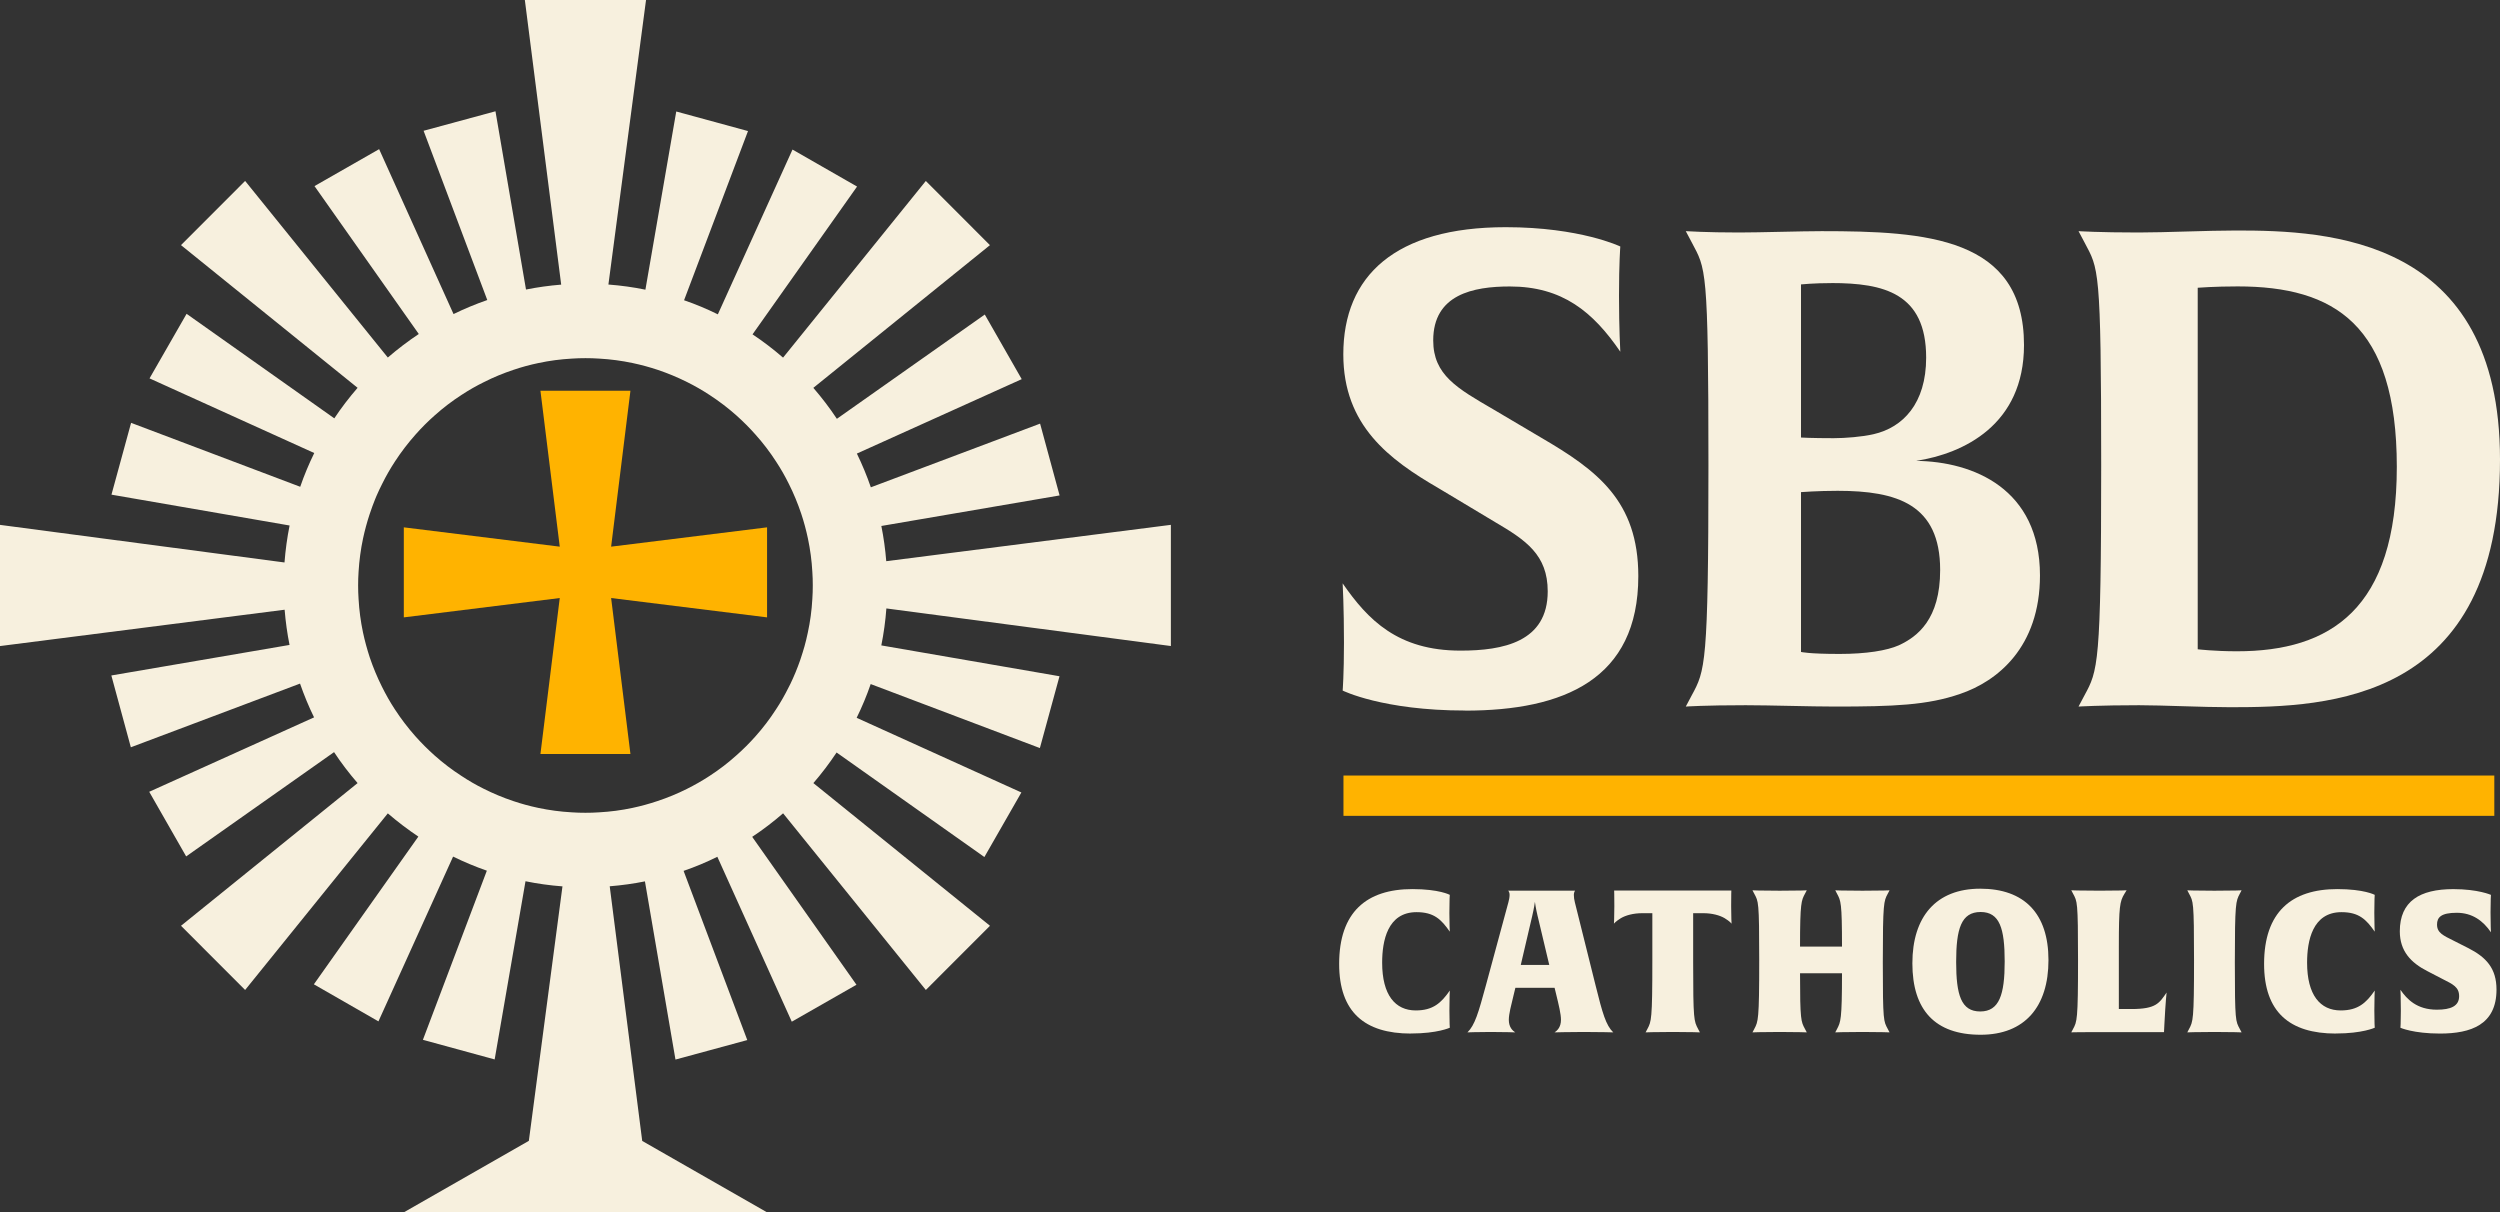
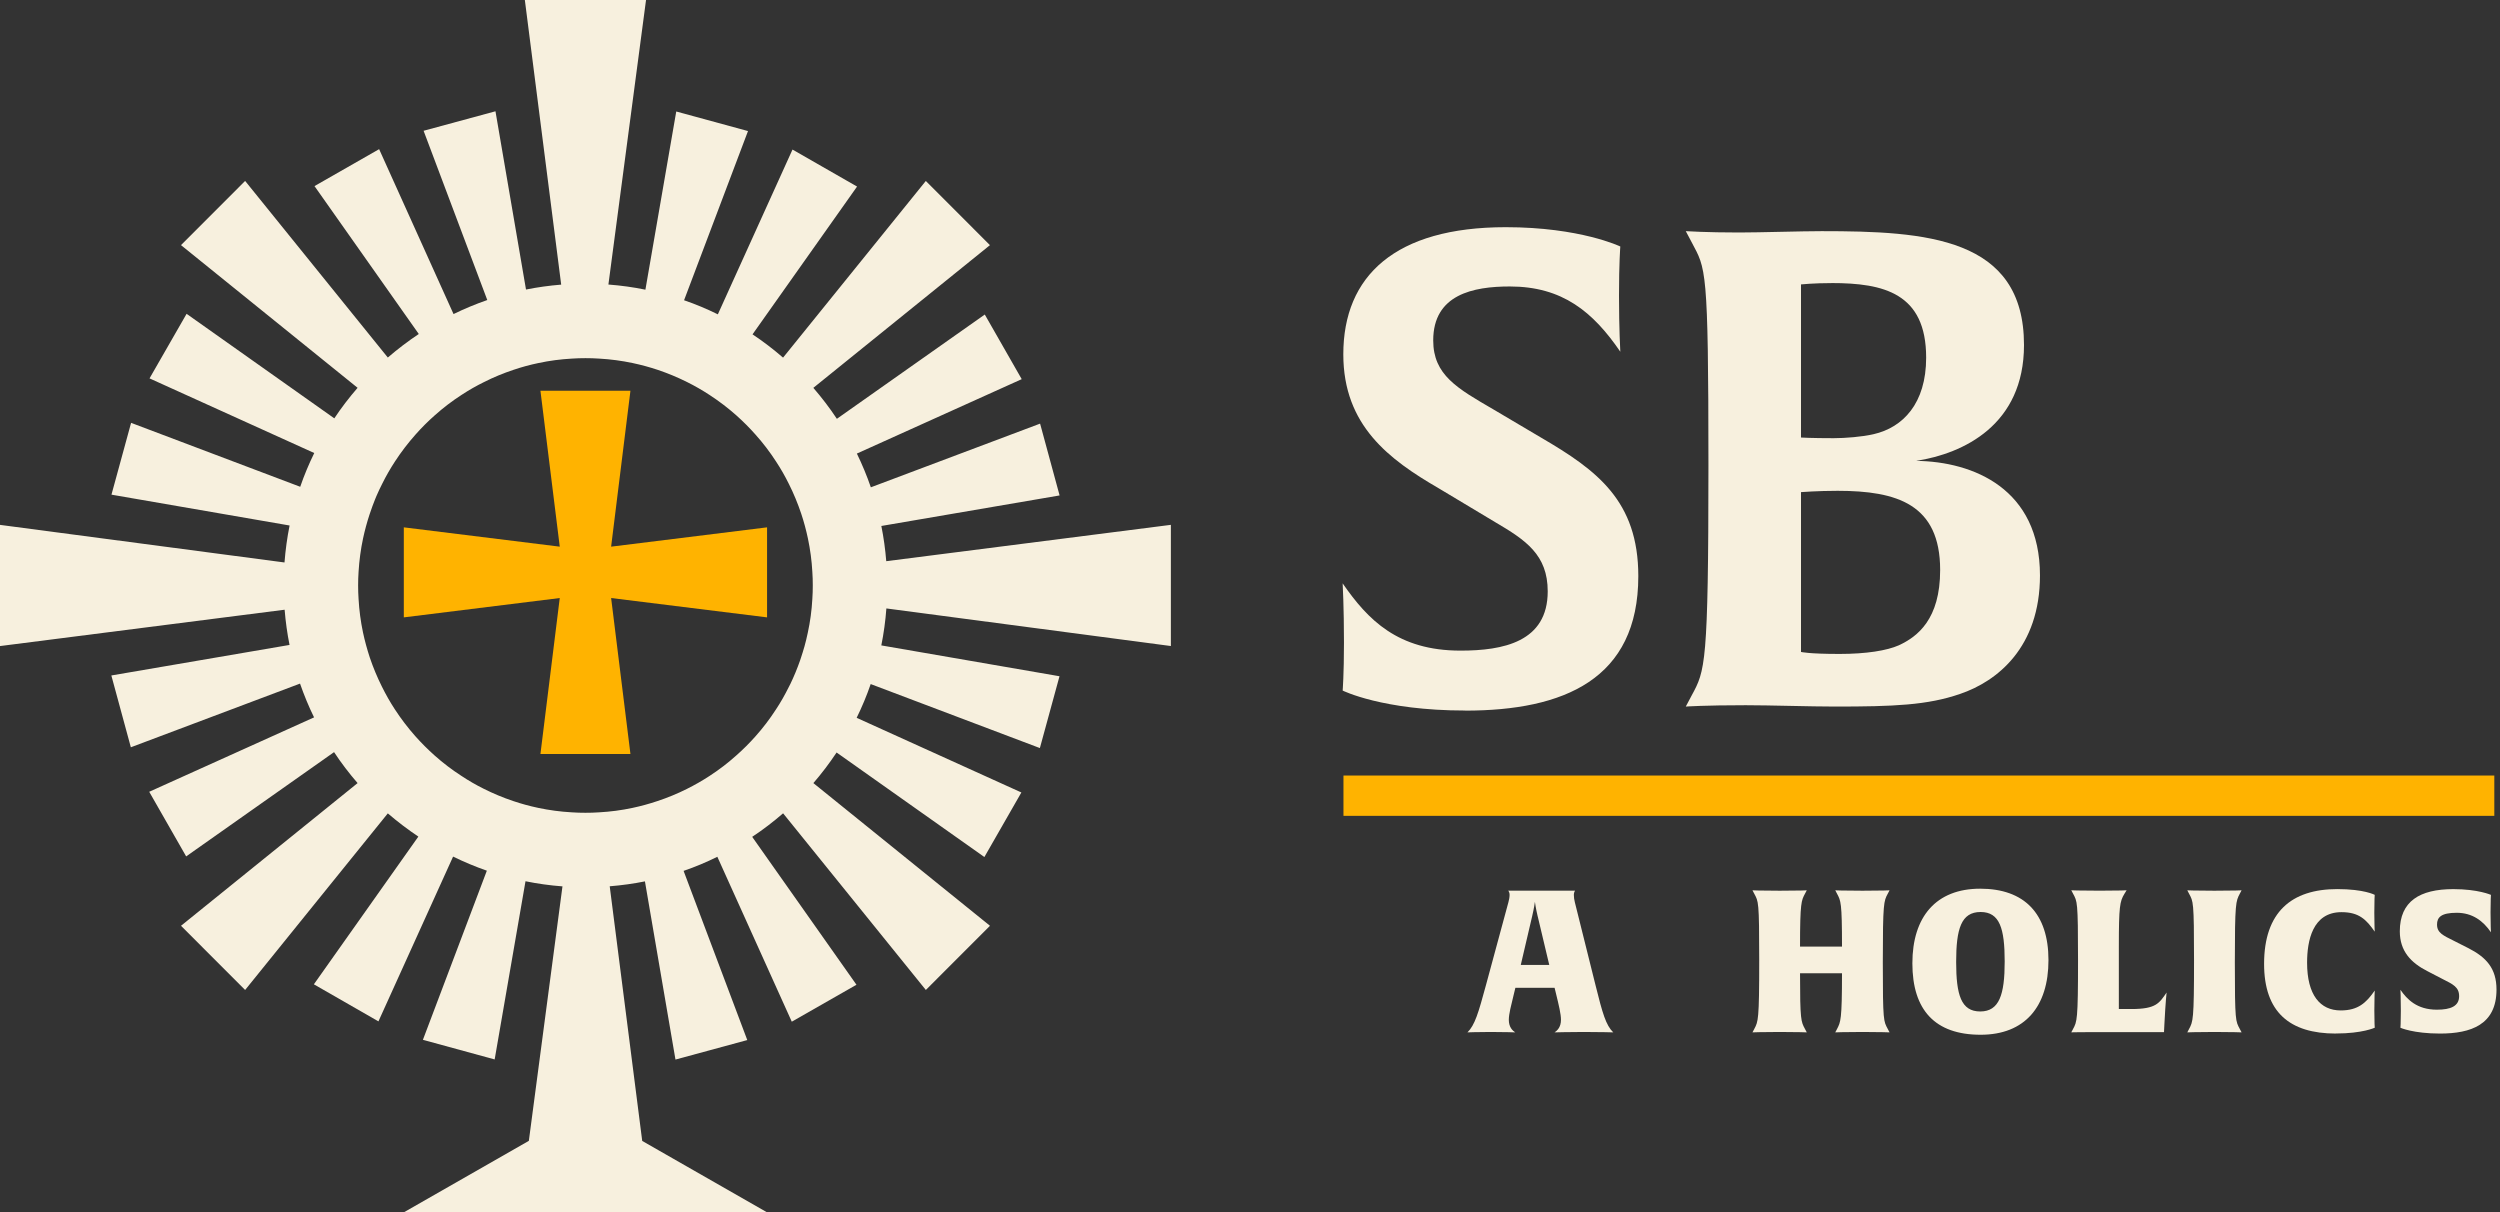
<svg xmlns="http://www.w3.org/2000/svg" id="Layer_1" data-name="Layer 1" viewBox="0 0 800 387.94">
  <rect x="0" y="0" width="800" height="387.94" fill="#333333" stroke="none" />
  <defs>
    <style>      .cls-1 {        fill: #f7f0de;      }      .cls-2 {        fill: #ffb300;      }    </style>
  </defs>
  <g>
    <rect class="cls-2" x="429.91" y="248.17" width="368.27" height="12.9" />
    <g>
      <g>
        <path class="cls-1" d="M468.85,227.37c-26.42,0-39.2-6.39-39.2-6.39,0,0,.42-5.11.42-15.34,0-11.29-.42-18.96-.42-18.96,8.1,11.72,17.68,21.52,37.71,21.52,13.64,0,27.91-2.77,27.91-18.96,0-11.72-7.03-16.41-16.83-22.16l-18.11-10.86c-15.77-9.16-30.47-20.03-30.47-42.83,0-25.14,16.62-40.69,51.99-40.69,23.86,0,36.65,6.18,36.65,6.18,0,0-.42,5.11-.42,15.77s.42,17.9.42,17.9c-8.74-12.78-18.54-20.88-35.37-20.88-11.72,0-24.5,2.56-24.5,17.26,0,11.08,7.67,15.34,19.39,22.16l15.13,8.95c17.9,10.44,31.11,20.24,31.11,44.32,0,33.03-23.86,43.04-55.4,43.04Z" />
        <path class="cls-1" d="M627.24,222.05c-10.44,3.62-21.31,4.05-40.06,4.05-7.67,0-20.88-.43-28.55-.43-13.21,0-19.18.43-19.18.43l1.92-3.62c4.26-7.88,5.33-9.59,5.33-73.51s-.85-62.85-5.33-71.38l-1.92-3.62s6.6.43,17.04.43c6.61,0,20.03-.43,26.42-.43,33.45,0,64.77,1.92,64.77,36.44,0,25.57-19.39,34.73-34.52,37.07,18.32.21,39.63,8.95,39.63,36.65,0,23.01-13.64,33.88-25.57,37.93ZM586.12,90.59c-5.75,0-9.8.42-9.8.42v49s3.41.21,10.44.21c3.62,0,9.16-.43,12.78-1.28,9.37-2.13,16.83-9.8,16.83-24.5,0-20.67-13.64-23.86-30.26-23.86ZM588.04,157.06c-6.39,0-11.72.42-11.72.42v51.14s2.34.64,12.36.64c8.52,0,15.13-1.07,18.96-2.77,5.96-2.77,13.21-8.31,13.21-24.08,0-21.09-13.85-25.35-32.81-25.35Z" />
-         <path class="cls-1" d="M713.71,226.31c-8.74,0-21.73-.64-29.19-.64-12.57,0-19.39.43-19.39.43l1.92-3.62c4.26-7.88,5.33-9.59,5.33-73.51s-.85-62.85-5.33-71.38l-1.92-3.62s6.6.43,19.18.43c8.52,0,22.16-.64,31.32-.64,29.4,0,84.37,2.13,84.37,73.29,0,77.56-54.97,79.26-86.29,79.26ZM716.05,91.65c-7.46,0-12.78.43-12.78.43v115.69s5.33.64,12.57.64c29.83,0,51.14-13.42,51.14-59.02s-20.03-57.74-50.92-57.74Z" />
      </g>
      <g>
-         <path class="cls-1" d="M451.51,330.74c-14.83,0-22.98-6.88-22.98-22.29,0-16.55,8.72-23.94,23.43-23.94,8.6,0,11.97,1.84,11.97,1.84,0,0-.13,1.34-.13,5.79,0,3.63.13,5.99.13,5.99-2.74-3.95-5.09-6.24-10.63-6.24-9.29,0-11.01,9.17-11.01,16.17,0,10.38,4.2,15.28,10.76,15.28,5.54,0,8.15-2.42,10.89-6.37,0,0-.13,1.97-.13,6.43,0,4.07.13,5.47.13,5.47,0,0-3.95,1.85-12.42,1.85Z" />
        <path class="cls-1" d="M506.83,330.23c-5.09,0-9.36.13-9.36.13.83-.57,2.04-1.66,2.04-4.01,0-1.91-.7-4.71-1.53-8.15l-.51-2.1h-12.55l-.51,2.1c-.83,3.44-1.59,6.24-1.59,8.15,0,2.36,1.21,3.44,2.04,4.01,0,0-3.25-.13-7.83-.13s-7.45.13-7.45.13c2.36-2.29,3.5-6.18,5.92-15.09l7.19-26.55c.19-.77.38-1.53.38-2.36s-.32-1.21-.45-1.34h21.39c0,.06-.38.45-.38,1.34,0,.83.13,1.59.32,2.36l6.62,26.55c2.23,8.98,3.31,12.8,5.67,15.09,0,0-3.76-.13-9.42-.13ZM492.06,293.24c-.64-2.74-.83-4.2-.89-4.65-.06.32-.19,1.65-.89,4.65l-3.63,15.53h9.11l-3.69-15.53Z" />
-         <path class="cls-1" d="M554.1,295.59c-.06-.06-.45-.7-2.23-1.78-1.53-.89-3.88-1.59-6.88-1.59h-3.18v15.73c0,18.53.25,18.78,1.59,21.33l.57,1.08s-2.61-.13-8.66-.13-8.72.13-8.72.13l.57-1.08c1.27-2.42,1.59-2.87,1.59-21.97v-15.09h-3.18c-2.99,0-5.35.7-6.88,1.59-1.65,1.02-2.16,1.66-2.23,1.78,0-.06.13-1.97.13-5.6s-.06-5.03-.06-5.03h37.5s-.06,1.53-.06,5.03.13,5.48.13,5.6Z" />
        <path class="cls-1" d="M596,330.23c-6.11,0-8.72.13-8.72.13l.57-1.08c1.14-2.23,1.59-2.8,1.59-17.83h-13.43c0,15.09.32,15.47,1.59,17.83l.57,1.08s-2.61-.13-8.66-.13-8.72.13-8.72.13l.57-1.08c1.27-2.42,1.59-2.87,1.59-21.97s-.25-18.78-1.59-21.33l-.57-1.08s2.49.13,8.72.13c6.56,0,8.66-.13,8.66-.13l-.57,1.08c-1.15,2.16-1.59,2.74-1.59,16.94h13.43c0-14.2-.38-14.65-1.59-16.94l-.57-1.08s2.49.13,8.72.13c6.56,0,8.66-.13,8.66-.13l-.57,1.08c-1.27,2.36-1.59,2.87-1.59,21.97s.25,18.78,1.59,21.33l.57,1.08s-2.61-.13-8.66-.13Z" />
        <path class="cls-1" d="M633.8,331.12c-14.64,0-21.84-7.96-21.84-22.86s7.58-23.88,21.71-23.88,21.84,7.96,21.84,22.86-7.58,23.88-21.71,23.88ZM633.8,291.84c-6.24,0-7.83,5.41-7.83,15.98s1.59,15.85,7.7,15.85,7.83-5.41,7.83-15.98-1.59-15.85-7.7-15.85Z" />
        <path class="cls-1" d="M692.61,327.68l-.13,2.61h-24.77c-3.44,0-4.9.06-4.9.06l.57-1.08c1.27-2.36,1.59-2.87,1.59-21.97s-.25-18.78-1.59-21.33l-.57-1.08s2.42.13,9.04.13,8.66-.13,8.66-.13l-.7,1.14c-1.47,2.42-1.78,4.01-1.78,16.87v19.99h4.01c7.9,0,8.91-1.85,11.27-5.28,0,0-.32,2.67-.7,10.06Z" />
        <path class="cls-1" d="M708.65,330.23c-6.11,0-8.72.13-8.72.13l.57-1.08c1.27-2.42,1.59-2.87,1.59-21.97s-.25-18.78-1.59-21.33l-.57-1.08s2.42.13,8.66.13c6.56,0,8.72-.13,8.72-.13l-.57,1.08c-1.27,2.42-1.59,2.87-1.59,21.97s.25,18.78,1.59,21.33l.57,1.08s-2.61-.13-8.66-.13Z" />
        <path class="cls-1" d="M747.49,330.74c-14.83,0-22.98-6.88-22.98-22.29,0-16.55,8.72-23.94,23.43-23.94,8.6,0,11.97,1.84,11.97,1.84,0,0-.13,1.34-.13,5.79,0,3.63.13,5.99.13,5.99-2.74-3.95-5.09-6.24-10.63-6.24-9.29,0-11.01,9.17-11.01,16.17,0,10.38,4.2,15.28,10.76,15.28,5.54,0,8.15-2.42,10.89-6.37,0,0-.13,1.97-.13,6.43,0,4.07.13,5.47.13,5.47,0,0-3.95,1.85-12.42,1.85Z" />
        <path class="cls-1" d="M780.81,330.74c-8.53,0-12.67-1.85-12.67-1.85,0,0,.13-1.53.13-5.41,0-4.27-.13-6.75-.13-6.75,2.1,3.06,5.29,6.37,11.65,6.37,4.46,0,7.13-1.14,7.13-4.33,0-2.93-2.04-3.82-5.16-5.41l-5.03-2.61c-5.22-2.67-8.79-6.37-8.79-12.73,0-9.62,6.37-13.5,17.13-13.5,7.96,0,12.03,1.84,12.03,1.84,0,0-.13,1.59-.13,5.6s.13,6.37.13,6.37c-2.48-3.63-5.92-6.24-10.95-6.24s-6.3,1.47-6.3,3.76c0,2.67,1.97,3.5,5.41,5.22l4.52,2.29c5.79,2.93,9.1,6.49,9.1,13.31,0,11.21-8.15,14.07-18.08,14.07Z" />
      </g>
    </g>
  </g>
  <g>
    <polygon class="cls-2" points="201.74 125.04 172.94 125.04 179.12 174.93 129.22 168.75 129.22 197.56 179.12 191.37 172.94 241.27 201.74 241.27 195.56 191.37 245.46 197.56 245.46 168.75 195.56 174.93 201.74 125.04" />
    <path class="cls-1" d="M374.68,206.73v-38.78l-91.08,11.63c-.31-3.82-.83-7.59-1.57-11.27l57.04-9.77-6.24-22.98-54.16,20.38c-1.27-3.71-2.78-7.31-4.47-10.8l52.75-23.81-11.82-20.68-47.33,33.37c-2.3-3.48-4.83-6.77-7.53-9.91l56.51-45.66-20.52-20.54-45.68,56.53c-3.1-2.68-6.36-5.18-9.77-7.45l33.45-47.29-20.66-11.84-23.89,52.73c-3.5-1.73-7.09-3.24-10.81-4.51l20.46-54.14-22.96-6.26-9.87,57.02c-3.85-.8-7.82-1.34-11.84-1.65L206.73,0h-38.78l11.63,91.08c-3.82.31-7.58.83-11.26,1.57l-9.77-57.04-23,6.24,20.38,54.16c-3.71,1.29-7.31,2.78-10.8,4.49l-23.81-52.77-20.68,11.82,33.37,47.33c-3.46,2.3-6.77,4.83-9.91,7.53l-45.66-56.51-20.52,20.54,56.51,45.66c-2.68,3.1-5.19,6.35-7.45,9.77l-47.27-33.45-11.86,20.66,52.71,23.89c-1.71,3.5-3.22,7.09-4.49,10.8l-54.12-20.46-6.28,22.98,57,9.87c-.78,3.87-1.32,7.82-1.63,11.83L0,167.96v38.78l91.08-11.63c.31,3.81.83,7.58,1.57,11.27l-57.02,9.77,6.24,22.98,54.14-20.38c1.29,3.71,2.78,7.33,4.49,10.81l-52.75,23.81,11.82,20.68,47.33-33.37c2.28,3.46,4.81,6.77,7.53,9.91l-56.51,45.66,20.52,20.54,45.66-56.51c3.1,2.66,6.36,5.14,9.77,7.43l-33.43,47.27,20.66,11.86,23.89-52.73c3.5,1.71,7.09,3.22,10.8,4.51l-20.46,54.12,22.96,6.28,9.87-57.02c3.85.78,7.81,1.34,11.83,1.64l-10.76,81.43-40.01,22.88h116.24l-39.95-22.85-10.4-81.49c3.83-.31,7.59-.83,11.27-1.57l9.77,57.02,22.98-6.24-20.38-54.14c3.71-1.27,7.31-2.78,10.8-4.51l23.82,52.77,20.7-11.82-33.37-47.33c3.46-2.29,6.75-4.81,9.89-7.53l45.68,56.53,20.52-20.54-56.51-45.66c2.68-3.1,5.16-6.38,7.43-9.79l47.29,33.45,11.84-20.66-52.71-23.89c1.71-3.48,3.22-7.09,4.49-10.8l54.14,20.48,6.28-22.98-57.02-9.87c.78-3.87,1.32-7.81,1.62-11.83l91.05,12.03ZM257.38,207.02c-.32,1.17-.7,2.3-1.07,3.46-.08.26-.18.54-.26.79-.91,2.6-1.95,5.14-3.14,7.61-.16.32-.32.66-.5.97-1.23,2.48-2.6,4.91-4.13,7.21-1.95,3.02-4.13,5.88-6.52,8.56-1.93,2.17-3.97,4.21-6.14,6.12-2.7,2.42-5.58,4.63-8.64,6.61-2.32,1.51-4.73,2.88-7.23,4.13-3.02,1.51-6.16,2.8-9.39,3.87-2.6.87-5.28,1.61-8.02,2.19-3.48.74-7.03,1.21-10.67,1.41-1.43.1-2.88.14-4.33.14s-2.9-.04-4.33-.14c-3.67-.2-7.29-.69-10.78-1.43-2.74-.58-5.42-1.31-8.02-2.19-3.24-1.09-6.38-2.4-9.39-3.91-2.48-1.23-4.89-2.62-7.19-4.15-3.02-1.95-5.88-4.13-8.56-6.52-2.16-1.93-4.21-3.97-6.14-6.14-2.4-2.7-4.61-5.6-6.59-8.64-1.51-2.3-2.88-4.73-4.11-7.21-1.51-3.02-2.82-6.16-3.91-9.39-.85-2.62-1.59-5.28-2.17-8.02-.73-3.48-1.21-7.05-1.41-10.69-.1-1.43-.14-2.88-.14-4.33s.04-2.9.14-4.33c.22-3.67.7-7.27,1.45-10.76.56-2.6,1.25-5.14,2.07-7.63.04-.14.08-.26.14-.4.5-1.51,1.05-3.02,1.65-4.49.14-.34.28-.67.42-1.01.58-1.33,1.17-2.62,1.83-3.89,1.23-2.5,2.62-4.91,4.13-7.21,1.97-3.02,4.15-5.86,6.53-8.54,1.91-2.17,3.97-4.23,6.14-6.14,2.7-2.42,5.6-4.63,8.64-6.59,2.3-1.51,4.73-2.9,7.21-4.11,3.02-1.53,6.16-2.82,9.39-3.89,2.6-.89,5.28-1.61,8.02-2.18,3.46-.74,7.03-1.21,10.67-1.41,1.43-.1,2.88-.14,4.33-.14s2.9.04,4.33.14c3.67.2,7.29.69,10.78,1.43,2.74.58,5.42,1.31,8.02,2.18,3.24,1.09,6.38,2.4,9.4,3.91,2.48,1.23,4.89,2.62,7.19,4.13,3.02,1.97,5.88,4.15,8.56,6.53,2.16,1.93,4.21,3.97,6.12,6.14,2.42,2.7,4.63,5.6,6.59,8.64,1.53,2.32,2.9,4.73,4.13,7.23,1.51,3.02,2.8,6.14,3.89,9.38.87,2.6,1.59,5.28,2.17,8.02.73,3.48,1.21,7.03,1.41,10.66.1,1.43.14,2.88.14,4.33s-.04,2.9-.14,4.33c-.2,3.67-.69,7.27-1.45,10.78-.32,1.53-.69,3.06-1.11,4.57Z" />
  </g>
</svg>